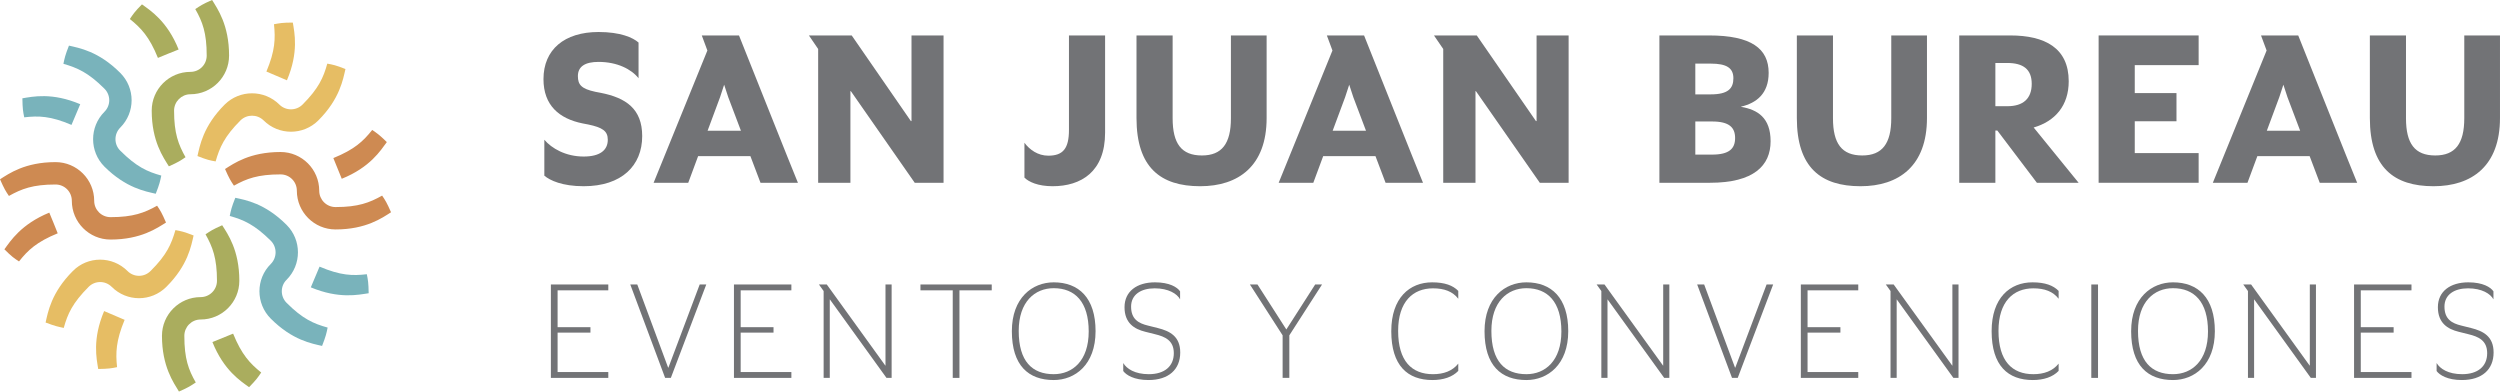
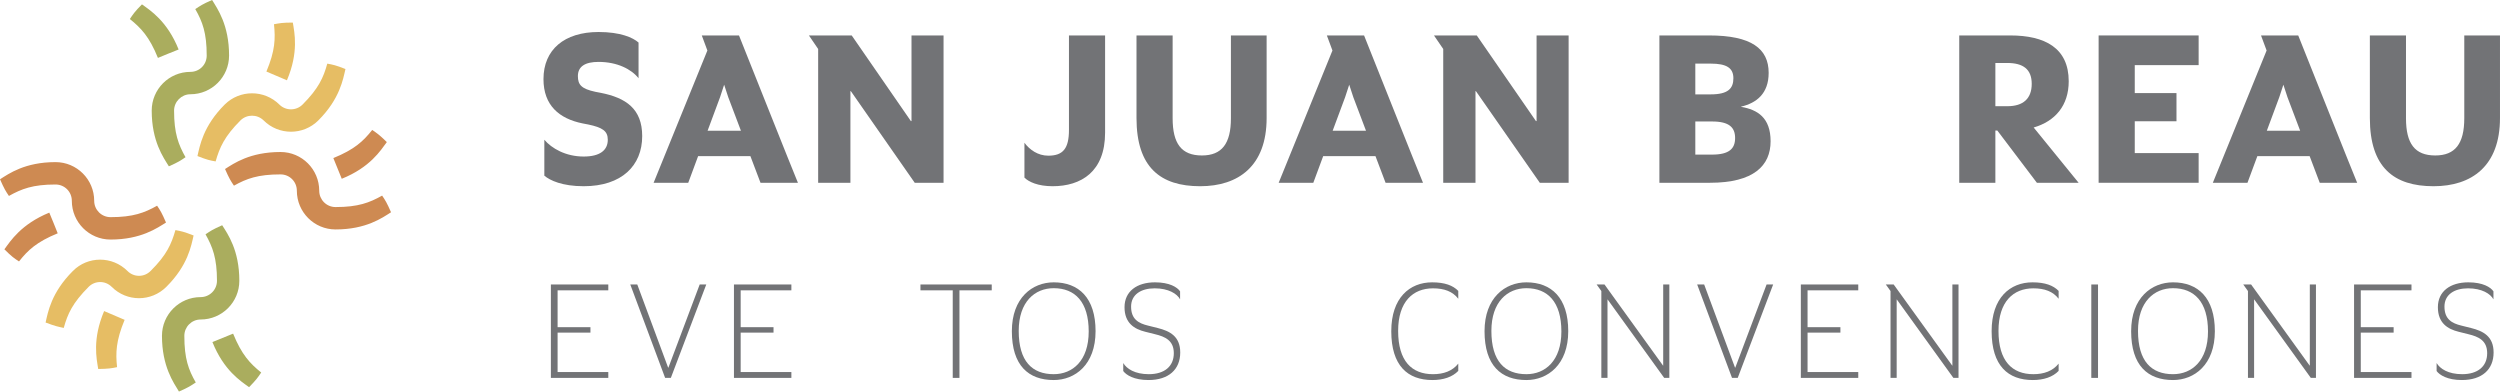
<svg xmlns="http://www.w3.org/2000/svg" xml:space="preserve" width="277.989mm" height="43.538mm" version="1.1" style="shape-rendering:geometricPrecision; text-rendering:geometricPrecision; image-rendering:optimizeQuality; fill-rule:evenodd; clip-rule:evenodd" viewBox="0 0 27325.58 4279.72">
  <defs>
    <style type="text/css">
   
    .fil3 {fill:#E6BD64}
    .fil2 {fill:#CE8A52}
    .fil4 {fill:#AAAD5E}
    .fil1 {fill:#79B3BB}
    .fil0 {fill:#727376;fill-rule:nonzero}
   
  </style>
  </defs>
  <g id="Capa_x0020_2">
    <polygon class="fil0" points="6021.14,3109.43 6648.8,3109.43 6648.8,3173.44 6094.55,3173.44 6094.55,3576.25 6453.63,3576.25 6453.63,3635.62 6094.55,3635.62 6094.55,4066.52 6648.8,4066.52 6648.8,4130.53 6021.14,4130.53 " />
    <polygon class="fil0" points="6889.01,3109.43 6965.5,3109.43 7302.74,4018.15 7305.9,4018.15 7647.78,3109.43 7719.63,3109.43 7332.39,4130.53 7269.94,4130.53 " />
    <polygon class="fil0" points="8022.2,3109.43 8649.85,3109.43 8649.85,3173.44 8095.61,3173.44 8095.61,3576.25 8454.69,3576.25 8454.69,3635.62 8095.61,3635.62 8095.61,4066.52 8649.85,4066.52 8649.85,4130.53 8022.2,4130.53 " />
-     <polygon class="fil0" points="9002.45,3181.25 8950.92,3109.44 9036.82,3109.44 9676.96,3996.28 9678.55,3996.28 9678.55,3109.44 9745.65,3109.44 9745.65,4130.54 9689.47,4130.54 9071.14,3273.36 9069.62,3273.36 9069.62,4130.54 9002.45,4130.54 " />
    <polygon class="fil0" points="10413.57,3173.44 10060.73,3173.44 10060.73,3109.42 10839.81,3109.42 10839.81,3173.44 10486.98,3173.44 10486.98,4130.52 10413.57,4130.52 " />
    <path class="fil0" d="M11899.8 3623.1c0,-323.19 -149.9,-473.07 -382.52,-473.07 -206.08,0 -382.52,148.31 -382.52,466.82 0,334.14 148.32,473.07 382.52,473.07 206.12,0 382.52,-146.76 382.52,-466.82zm-839.98 -3.09c0,-365.36 224.81,-534 457.46,-534 273.23,0 457.5,168.64 457.5,534 0,366.88 -224.87,533.95 -457.5,533.95 -274.81,0 -457.46,-157.71 -457.46,-533.95z" />
    <path class="fil0" d="M12277.27 4055.61l0 -87.46c37.49,62.45 126.47,121.78 279.47,121.78 171.75,0 273.29,-85.86 273.29,-229.52 0,-138.92 -95.26,-181.08 -206.12,-207.61l-106.18 -26.56c-120.23,-29.69 -226.41,-95.26 -226.41,-268.58 0,-173.28 135.87,-271.62 332.59,-271.62 159.24,0 243.54,53.09 274.75,98.35l0 87.46c-32.77,-60.93 -126.44,-120.23 -277.87,-120.23 -149.91,0 -257.66,68.69 -257.66,199.85 0,137.39 81.21,182.68 185.8,207.64l106.18 26.56c131.15,32.77 245.13,90.54 245.13,266.98 0,185.8 -126.47,301.31 -346.64,301.31 -159.23,0 -243.53,-54.64 -276.34,-98.34z" />
-     <polygon class="fil0" points="14019.34,3665.26 13661.78,3109.43 13744.52,3109.43 14059.95,3601.25 14375.29,3109.43 14450.26,3109.43 14092.71,3665.26 14092.71,4130.53 14019.34,4130.53 " />
    <path class="fil0" d="M15207.06 3619.99c0,-365.36 201.44,-533.96 446.57,-533.96 138.91,0 227.93,34.34 285.7,93.67l0 85.86c-60.9,-79.62 -153,-113.96 -276.34,-113.96 -218.6,0 -380.96,145.19 -380.96,465.26 0,331 149.9,473.07 380.96,473.07 115.51,0 212.29,-34.33 276.34,-115.54l0 79.65c-64.05,67.14 -163.95,99.91 -282.59,99.91 -270.1,0 -449.69,-156.12 -449.69,-533.96z" />
    <path class="fil0" d="M17066.33 3623.1c0,-323.19 -149.91,-473.07 -382.52,-473.07 -206.09,0 -382.52,148.31 -382.52,466.82 0,334.14 148.31,473.07 382.52,473.07 206.12,0 382.52,-146.76 382.52,-466.82zm-839.98 -3.09c0,-365.36 224.81,-534 457.46,-534 273.22,0 457.5,168.64 457.5,534 0,366.88 -224.88,533.95 -457.5,533.95 -274.82,0 -457.46,-157.71 -457.46,-533.95z" />
    <polygon class="fil0" points="17503.11,3181.25 17451.59,3109.44 17537.49,3109.44 18177.62,3996.28 18179.22,3996.28 18179.22,3109.44 18246.32,3109.44 18246.32,4130.54 18190.14,4130.54 17571.81,3273.36 17570.29,3273.36 17570.29,4130.54 17503.11,4130.54 " />
    <polygon class="fil0" points="18550.48,3109.43 18626.98,3109.43 18964.21,4018.15 18967.33,4018.15 19309.25,3109.43 19381.1,3109.43 18993.86,4130.53 18931.41,4130.53 " />
    <polygon class="fil0" points="19683.66,3109.43 20311.32,3109.43 20311.32,3173.44 19757.08,3173.44 19757.08,3576.25 20116.19,3576.25 20116.19,3635.62 19757.08,3635.62 19757.08,4066.52 20311.32,4066.52 20311.32,4130.53 19683.66,4130.53 " />
    <polygon class="fil0" points="20663.98,3181.25 20612.44,3109.44 20698.35,3109.44 21338.48,3996.28 21340.08,3996.28 21340.08,3109.44 21407.18,3109.44 21407.18,4130.54 21351,4130.54 20732.67,3273.36 20731.15,3273.36 20731.15,4130.54 20663.98,4130.54 " />
    <path class="fil0" d="M21769.07 3619.99c0,-365.36 201.43,-533.96 446.56,-533.96 138.92,0 227.93,34.34 285.71,93.67l0 85.86c-60.9,-79.62 -153,-113.96 -276.34,-113.96 -218.6,0 -380.96,145.19 -380.96,465.26 0,331 149.9,473.07 380.96,473.07 115.51,0 212.29,-34.33 276.34,-115.54l0 79.65c-64.05,67.14 -163.96,99.91 -282.59,99.91 -270.1,0 -449.69,-156.12 -449.69,-533.96z" />
    <polygon class="fil0" points="22858.57,3109.42 22931.97,3109.42 22931.97,4130.52 22858.57,4130.52 " />
    <path class="fil0" d="M24134.04 3623.1c0,-323.19 -149.91,-473.07 -382.52,-473.07 -206.09,0 -382.52,148.31 -382.52,466.82 0,334.14 148.31,473.07 382.52,473.07 206.12,0 382.52,-146.76 382.52,-466.82zm-839.98 -3.09c0,-365.36 224.81,-534 457.46,-534 273.22,0 457.5,168.64 457.5,534 0,366.88 -224.88,533.95 -457.5,533.95 -274.82,0 -457.46,-157.71 -457.46,-533.95z" />
    <polygon class="fil0" points="24570.84,3181.25 24519.3,3109.44 24605.2,3109.44 25245.33,3996.28 25246.94,3996.28 25246.94,3109.44 25314.03,3109.44 25314.03,4130.54 25257.86,4130.54 24639.53,3273.36 24638,3273.36 24638,4130.54 24570.84,4130.54 " />
    <polygon class="fil0" points="25730.58,3109.43 26358.2,3109.43 26358.2,3173.44 25803.99,3173.44 25803.99,3576.25 26163.07,3576.25 26163.07,3635.62 25803.99,3635.62 25803.99,4066.52 26358.2,4066.52 26358.2,4130.53 25730.58,4130.53 " />
    <path class="fil0" d="M26632.8 4055.61l0 -87.46c37.48,62.45 126.47,121.78 279.46,121.78 171.75,0 273.3,-85.86 273.3,-229.52 0,-138.92 -95.26,-181.08 -206.12,-207.61l-106.19 -26.56c-120.22,-29.69 -226.4,-95.26 -226.4,-268.58 0,-173.28 135.86,-271.62 332.59,-271.62 159.23,0 243.53,53.09 274.74,98.35l0 87.46c-32.77,-60.93 -126.43,-120.23 -277.87,-120.23 -149.91,0 -257.65,68.69 -257.65,199.85 0,137.39 81.21,182.68 185.79,207.64l106.19 26.56c131.15,32.77 245.12,90.54 245.12,266.98 0,185.8 -126.46,301.31 -346.63,301.31 -159.24,0 -243.54,-54.64 -276.34,-98.34z" />
    <path class="fil0" d="M5949.64 1920.25l0 -392.58c79.96,94.01 232.72,183.33 430.2,183.33 176.37,0 263.34,-68.17 263.34,-183.33 0,-96.44 -58.77,-134.03 -213.95,-166.94l-61.13 -11.76c-256.23,-51.73 -427.85,-197.48 -427.85,-484.3 0,-322.11 228,-514.88 601.85,-514.88 239.79,0 376.17,61.13 437.28,115.23l0 390.25c-77.57,-98.76 -232.75,-178.68 -437.28,-178.68 -145.78,0 -225.68,49.37 -225.68,155.18 0,94.04 37.59,138.71 190.41,171.62l61.14 11.75c272.7,54.06 451.35,173.95 451.35,472.55 0,322.08 -223.32,547.75 -639.48,547.75 -235.07,0 -369.07,-63.49 -430.2,-115.19z" />
    <path class="fil0" d="M7734.06 1428.91l364.42 0 -138.75 -366.78 -44.66 -136.32 -44.67 136.32 -136.35 366.78zm-2.29 -876.91l-61.14 -164.58 406.73 0c56.38,138.71 585.38,1471.7 644.12,1610.4l-409.05 0 -110.52 -291.5 -571.3 0 -108.09 291.5 -378.53 0 587.78 -1445.83z" />
    <polygon class="fil0" points="8942.59,535.52 8841.47,387.42 9309.3,387.42 9955.82,1323.11 9962.89,1323.11 9962.89,387.42 10313.2,387.42 10313.2,1997.82 9998.19,1997.82 9299.94,996.31 9295.22,996.31 9295.22,1997.82 8942.59,1997.82 " />
    <path class="fil0" d="M11197.32 1941.4l0 -380.86c56.41,75.26 145.75,141.07 260.98,141.07 162.18,0 225.68,-79.93 225.68,-282.09l0 -1032.09 394.93 0 0 1062.64c0,427.88 -263.26,585.38 -573.66,585.38 -159.82,0 -260.91,-47.02 -307.93,-94.04z" />
    <path class="fil0" d="M12422.19 1290.19l0 -902.78 394.94 0 0 905.14c0,277.41 96.4,406.72 319.72,406.72 218.67,0 317.4,-129.31 317.4,-406.72l0 -905.14 390.26 0 0 902.78c0,524.25 -307.98,745.25 -726.49,745.25 -432.57,0 -695.84,-204.53 -695.84,-745.25z" />
    <path class="fil0" d="M14566.31 1428.91l364.42 0 -138.75 -366.78 -44.66 -136.32 -44.67 136.32 -136.35 366.78zm-2.29 -876.91l-61.14 -164.58 406.73 0c56.38,138.71 585.38,1471.7 644.12,1610.4l-409.05 0 -110.52 -291.5 -571.3 0 -108.09 291.5 -378.53 0 587.78 -1445.83z" />
    <polygon class="fil0" points="15774.84,535.52 15673.72,387.42 16141.55,387.42 16788.07,1323.11 16795.14,1323.11 16795.14,387.42 17145.45,387.42 17145.45,1997.82 16830.44,1997.82 16132.18,996.31 16127.46,996.31 16127.46,1997.82 15774.84,1997.82 " />
    <path class="fil0" d="M18713.61 1689.86c188.09,0 251.58,-65.82 251.58,-181.01 0,-115.23 -63.49,-181.04 -251.58,-181.04l-183.33 0 0 362.06 183.33 0zm-14.11 -658.28c190.48,0 246.89,-65.81 246.89,-176.33 0,-112.85 -75.25,-159.86 -246.89,-159.86l-169.23 0 0 336.19 169.23 0zm-561.84 -644.16l543.07 0c460.79,0 651.2,143.43 651.2,409.09 0,225.67 -131.67,329.12 -300.93,369.1l0 2.33c178.66,30.55 322.08,117.55 322.08,376.13 0,265.7 -183.37,453.75 -662.96,453.75l-552.47 0 0 -1610.4z" />
-     <path class="fil0" d="M19639.99 1290.19l0 -902.78 394.94 0 0 905.14c0,277.41 96.4,406.72 319.72,406.72 218.67,0 317.4,-129.31 317.4,-406.72l0 -905.14 390.25 0 0 902.78c0,524.25 -307.97,745.25 -726.49,745.25 -432.56,0 -695.83,-204.53 -695.83,-745.25z" />
    <path class="fil0" d="M21941.7 1160.88c171.58,0 265.62,-82.28 265.62,-244.47 0,-159.9 -94.04,-228.08 -267.98,-228.08l-129.35 0 0 472.54 131.71 0zm-110.53 265.67l-21.18 0 0 571.3 -394.9 0 0 -1610.44 557.15 0c378.47,0 639.45,136.39 639.45,500.74 0,265.7 -148.1,437.31 -383.18,505.49l491.34 604.21 -456.11 0 -432.57 -571.3z" />
    <polygon class="fil0" points="22938.52,387.42 24031.71,387.42 24031.71,711.86 23333.46,711.86 23333.46,1017.47 23789.57,1017.47 23789.57,1325.43 23333.46,1325.43 23333.46,1673.38 24031.71,1673.38 24031.71,1997.82 22938.52,1997.82 " />
    <path class="fil0" d="M24776.99 1428.91l364.43 0 -138.75 -366.78 -44.67 -136.32 -44.67 136.32 -136.35 366.78zm-2.29 -876.91l-61.13 -164.58 406.72 0c56.38,138.71 585.39,1471.7 644.13,1610.4l-409.05 0 -110.52 -291.5 -571.3 0 -108.09 291.5 -378.54 0 587.78 -1445.83z" />
    <path class="fil0" d="M25903.26 1290.19l0 -902.78 394.94 0 0 905.14c0,277.41 96.41,406.72 319.72,406.72 218.68,0 317.4,-129.31 317.4,-406.72l0 -905.14 390.26 0 0 902.78c0,524.25 -307.97,745.25 -726.49,745.25 -432.57,0 -695.84,-204.53 -695.84,-745.25z" />
-     <path class="fil1" d="M264.71 1282.49c158.05,-18.42 288.58,-14.71 516.58,82.74 31.21,-75.46 64.23,-150.85 95.54,-226.27 -308.73,-130.67 -520.16,-82.81 -632.37,-64.5 1.8,116.03 7.38,145.47 20.25,208.04zm3316.21 2297.95c-152.58,-42.13 -272.08,-93.67 -448.55,-270.28 -69.84,-69.98 -69.84,-184.06 0,-252.1 165.47,-165.75 165.47,-434.37 0,-599.88l-7.24 9.33 7.24 -9.33c-237.16,-237.43 -450.32,-272.28 -560.66,-296.24 -42.24,106.8 -47.86,136.21 -60.62,198.7 152.51,42.38 272.12,95.74 448.59,270.58 69.87,69.84 69.87,183.96 0,253.9 -165.51,163.71 -165.51,432.32 0,597.9l23.82 -23.86 -23.82 23.86c237.08,237.4 450.31,272.39 560.55,297.98 42.24,-108.36 47.85,-137.8 60.69,-200.57zm428.33 -583.13c-156.25,18.48 -286.78,14.7 -516.62,-82.84 -31.17,75.49 -64.29,150.95 -95.57,226.37 308.98,128.86 520.27,81.01 632.44,64.33 -1.94,-115.78 -7.38,-145.22 -20.25,-207.85zm-3316.25 -2299.82c152.52,44.01 272.12,95.54 448.59,272.21 69.84,69.84 69.84,182.13 0,251.97 -165.51,165.79 -165.51,434.26 0,599.84 237.12,235.6 450.31,270.59 560.62,296.29 42.24,-106.74 47.82,-138.05 60.69,-198.7 -152.55,-42.38 -272.01,-95.68 -448.51,-272.32 -69.91,-68.11 -69.91,-182.16 0,-251.99 165.44,-165.69 165.44,-432.43 0,-597.94 -237.19,-237.47 -450.43,-272.46 -560.81,-298.12 -42.16,106.63 -47.74,138.01 -60.58,198.77z" />
    <path class="fil2" d="M207.68 2857.48c97.47,-123.25 193.01,-213.43 422.85,-307.38 -29.4,-75.33 -60.72,-150.78 -91.96,-226.09 -308.84,126.81 -424.59,310.74 -490.72,401 80.83,80.94 106.63,97.55 159.83,132.47zm3860.43 -1437.06c-99.36,125.19 -194.92,213.51 -424.69,307.39 29.51,75.32 60.68,150.88 91.97,226.33 310.63,-125.25 424.65,-309.24 492.62,-401.14 -82.74,-80.97 -108.43,-97.65 -159.89,-132.57zm108.43 717.65c-137.91,77.26 -261.05,125.18 -509.24,125.18 -99.24,0 -178.27,-81.04 -178.27,-178.59 0,-233.55 -189.41,-423.17 -422.82,-423.17 -334.53,0 -511,125.12 -606.64,185.87 45.94,104.97 62.56,130.67 97.44,182.1 137.88,-77.12 261.05,-123.25 509.2,-123.25 99.24,0 178.24,79.1 178.24,178.45 0,233.69 189.44,423.31 422.85,423.31 334.56,0 511.04,-127.06 606.61,-187.82 -45.91,-104.82 -62.49,-130.67 -97.37,-182.09zm-4079.17 3.68c137.91,-77.3 261.01,-125.12 509.23,-125.12 99.25,0 178.31,79.07 178.31,178.42 0,233.72 189.37,423.34 422.79,423.34 334.56,0 511.11,-127.06 606.64,-185.94 -45.91,-106.73 -62.6,-132.57 -97.44,-183.92 -137.88,77.19 -261.02,124.98 -509.2,124.98 -97.44,0 -178.31,-78.99 -178.31,-178.45 0,-233.62 -189.27,-423.1 -422.79,-423.1 -334.59,0 -511,126.99 -606.6,187.61 45.98,104.89 62.52,130.59 97.37,182.19z" />
    <path class="fil3" d="M1279.42 4013.07c-16.45,-156.5 -12.87,-287.17 82.7,-517.18 -73.48,-31.17 -148.86,-62.49 -224.22,-95.67 -130.46,309.15 -82.75,520.78 -64.37,632.97 113.92,-1.77 145.22,-7.42 205.88,-20.11zm2297.81 -3317.52c-42.28,152.69 -95.54,272.28 -270.24,447.19 -69.84,69.84 -183.8,69.84 -253.71,0 -165.37,-163.78 -431.94,-163.78 -597.38,0 -237.15,237.22 -272.04,452.6 -297.84,562.91 106.7,42.38 137.95,47.93 198.63,58.71 44.01,-152.51 95.54,-272.12 272.01,-448.76 69.88,-68.04 181.99,-68.04 251.87,0 165.4,165.58 433.78,165.58 599.29,0l-9.16 -7.35 9.16 7.35c235.28,-235.49 270.17,-450.8 295.89,-561.18 -106.63,-42.27 -137.8,-47.75 -198.52,-58.88zm-582.69 -430.62c16.58,158.34 12.91,288.9 -82.77,517.14 75.42,33.04 148.97,64.36 224.28,95.67 130.56,-307.32 82.71,-520.75 64.39,-631.06 -114.02,0 -145.22,7.28 -205.91,18.24zm-2297.88 3319.43c42.31,-152.82 95.54,-272.32 272.12,-449.1 69.77,-69.84 181.91,-69.84 251.82,0 165.41,165.61 431.98,165.61 597.42,0l-7.38 -7.28 7.38 7.28c237.19,-235.43 272.08,-450.7 297.88,-561.19 -106.74,-42.13 -137.88,-47.74 -198.6,-58.88 -44.11,152.82 -95.6,272.39 -272.08,447.2 -69.84,70.01 -181.95,70.01 -251.83,0 -165.4,-165.66 -433.81,-165.66 -597.38,0 -237.15,237.29 -272.11,450.8 -297.87,563.02 106.56,40.46 137.91,45.94 198.52,58.95z" />
    <path class="fil4" d="M2854.84 4071.79c-123.17,-99.28 -213.23,-195.02 -307.03,-424.97 -75.34,31.39 -150.7,60.69 -226.12,92.07 125.04,310.98 308.83,426.71 400.8,493.08 80.83,-82.82 97.47,-108.51 132.36,-160.18zm-720.59 -3972.37c78.99,137.95 124.95,259.39 124.95,507.88 0,99.35 -78.99,178.35 -178.31,178.35 -233.45,0 -422.79,189.54 -422.79,423.23 0,334.95 126.85,511.42 187.54,609.14 104.72,-46.05 130.49,-64.46 181.98,-99.53 -77.26,-137.94 -125.07,-259.38 -125.07,-509.61 0,-97.54 80.9,-178.55 178.34,-178.55 233.45,0 422.86,-189.48 422.86,-423.03 0,-334.84 -126.88,-511.63 -185.66,-607.3 -106.63,46.12 -130.53,64.37 -183.83,99.42zm-715.11 108.51c123.15,99.46 213.24,193.22 306.89,425.04 75.46,-31.21 150.82,-62.53 226.23,-91.97 -124.98,-311.05 -308.83,-426.88 -400.8,-493.18 -80.83,80.97 -97.47,108.61 -132.33,160.11zm720.6 3972.54c-79.17,-138.05 -125.01,-259.46 -125.01,-509.86 0,-97.37 78.96,-178.34 178.27,-178.34 233.55,0 422.86,-189.55 422.86,-423.17 0,-334.84 -126.85,-511.48 -187.53,-607.16 -104.73,46.05 -130.49,64.37 -181.99,99.28 77.26,138.02 125.11,259.46 125.11,507.88 0,99.46 -80.97,178.42 -178.45,178.42 -233.41,0 -422.82,189.58 -422.82,423.09 0,334.95 126.85,511.56 185.73,609.11 106.7,-45.95 130.49,-64.33 183.83,-99.25z" />
  </g>
</svg>